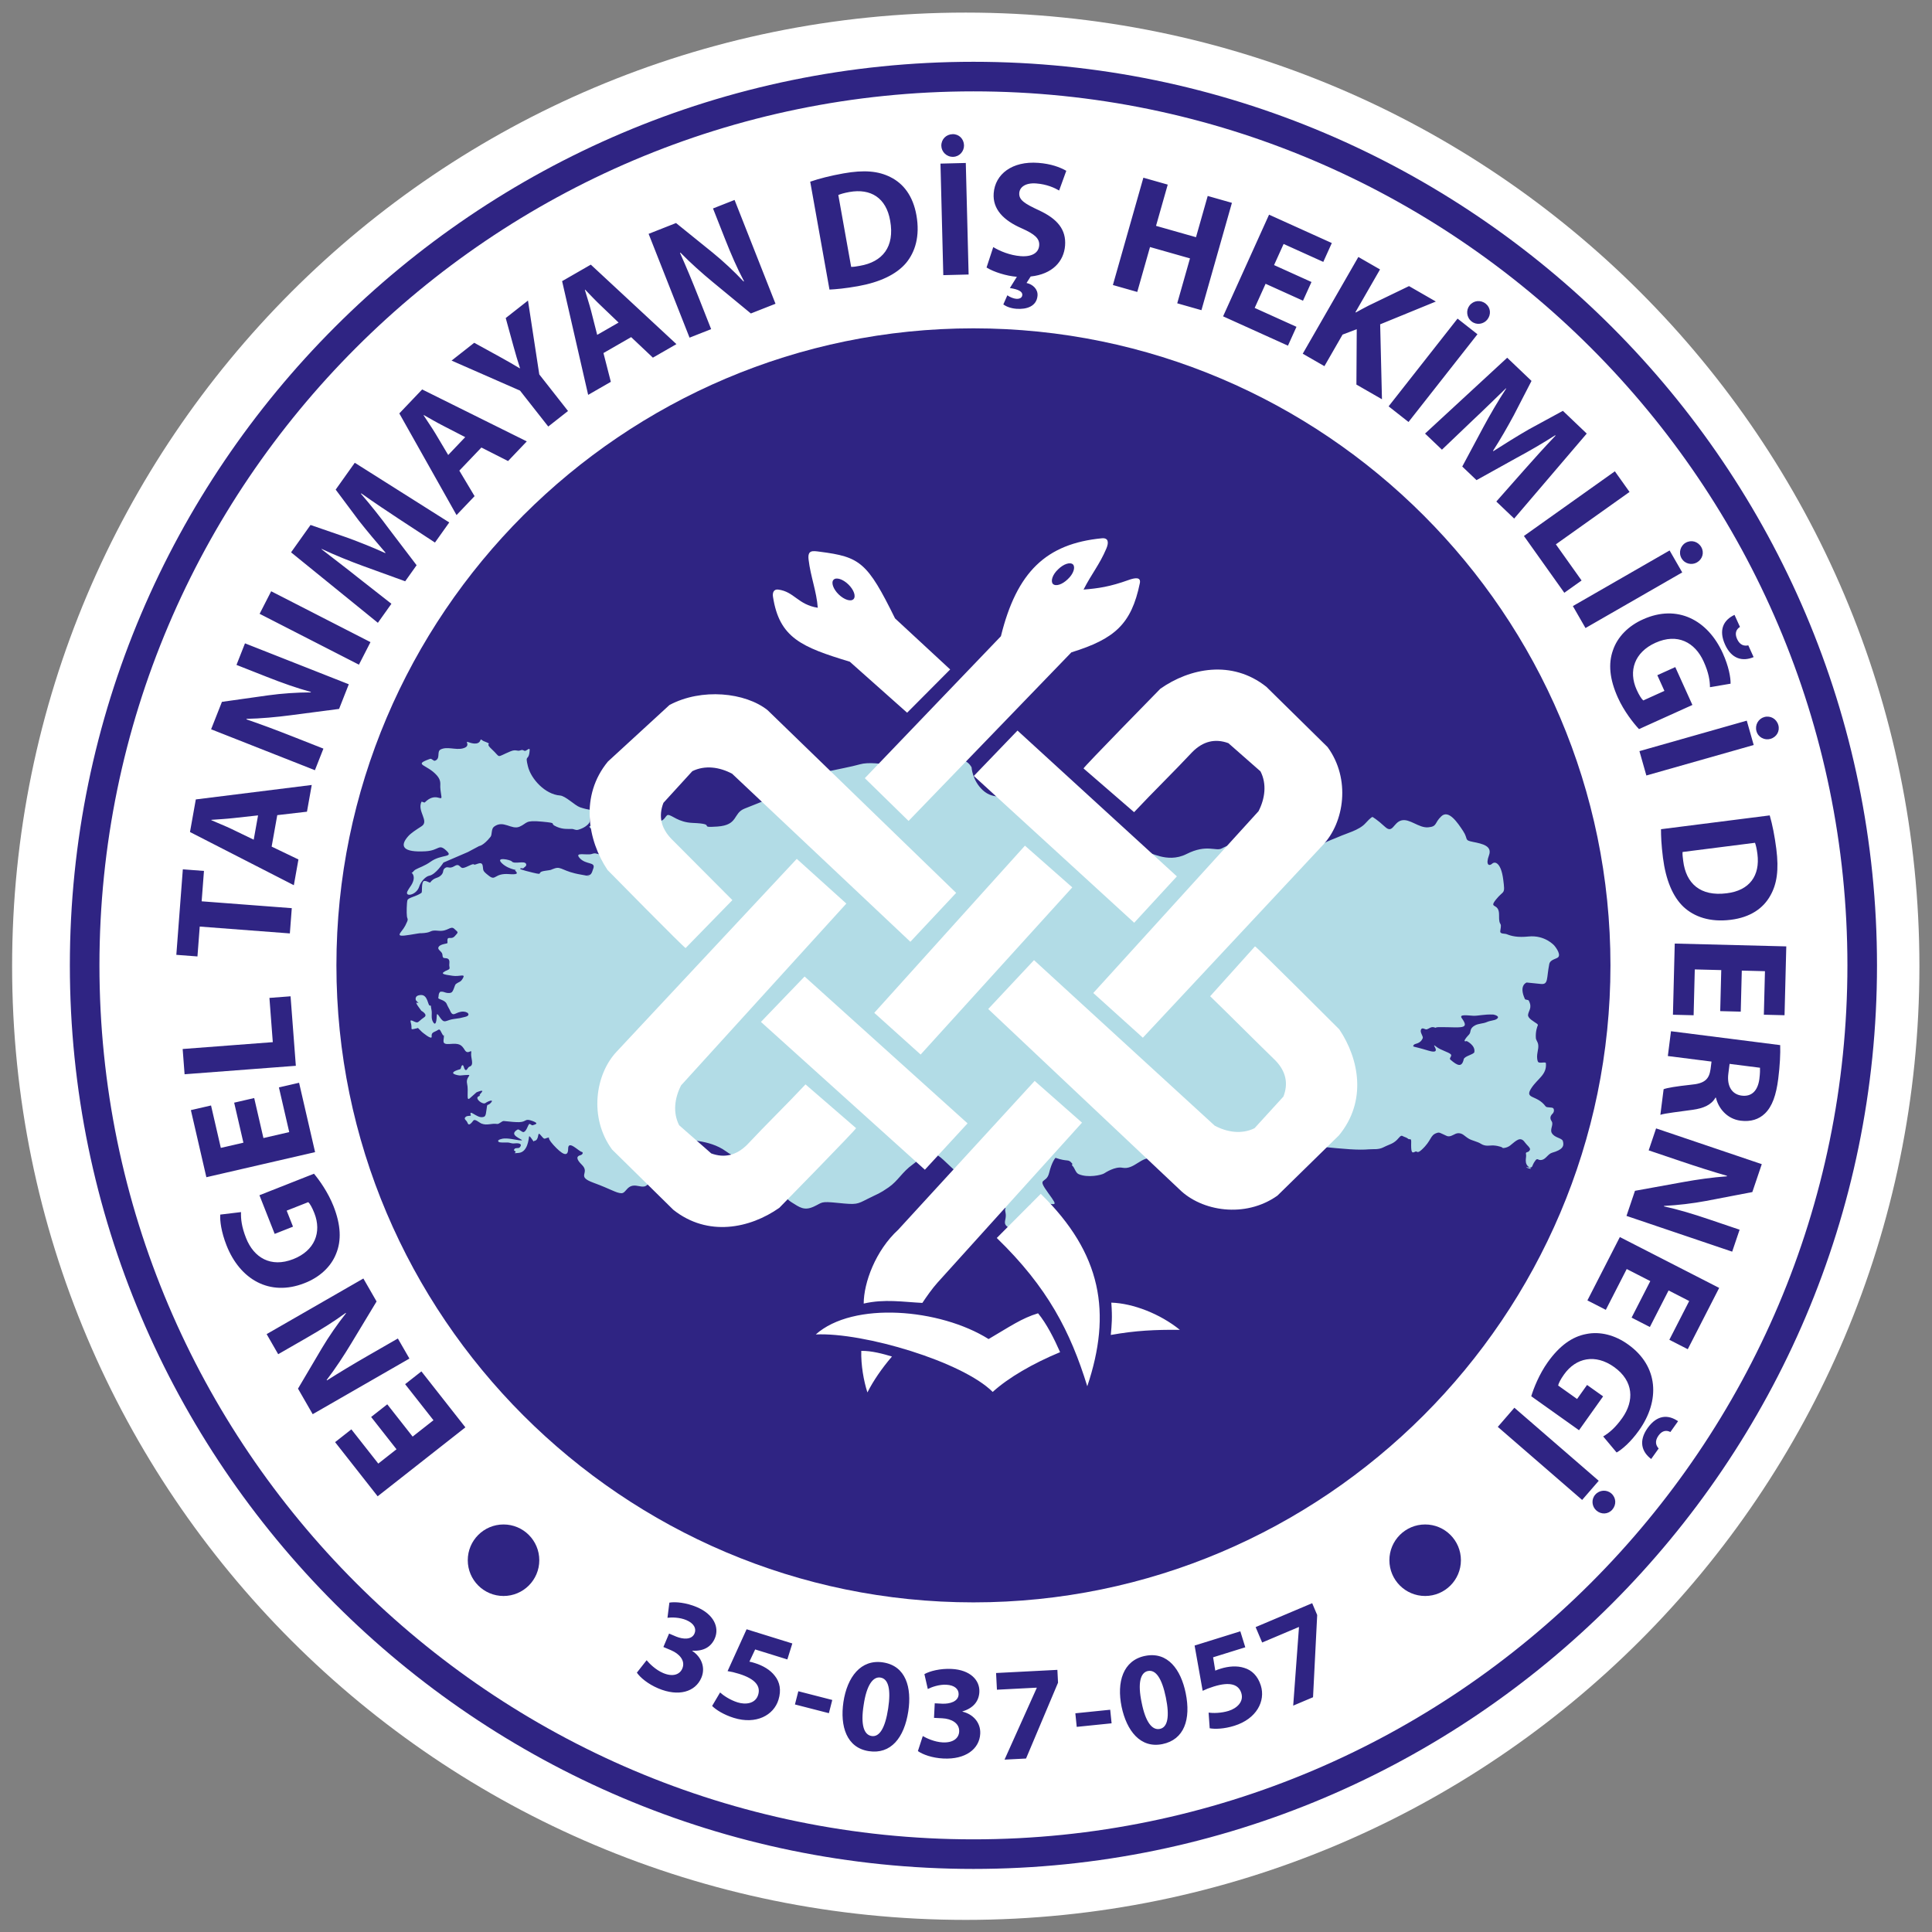
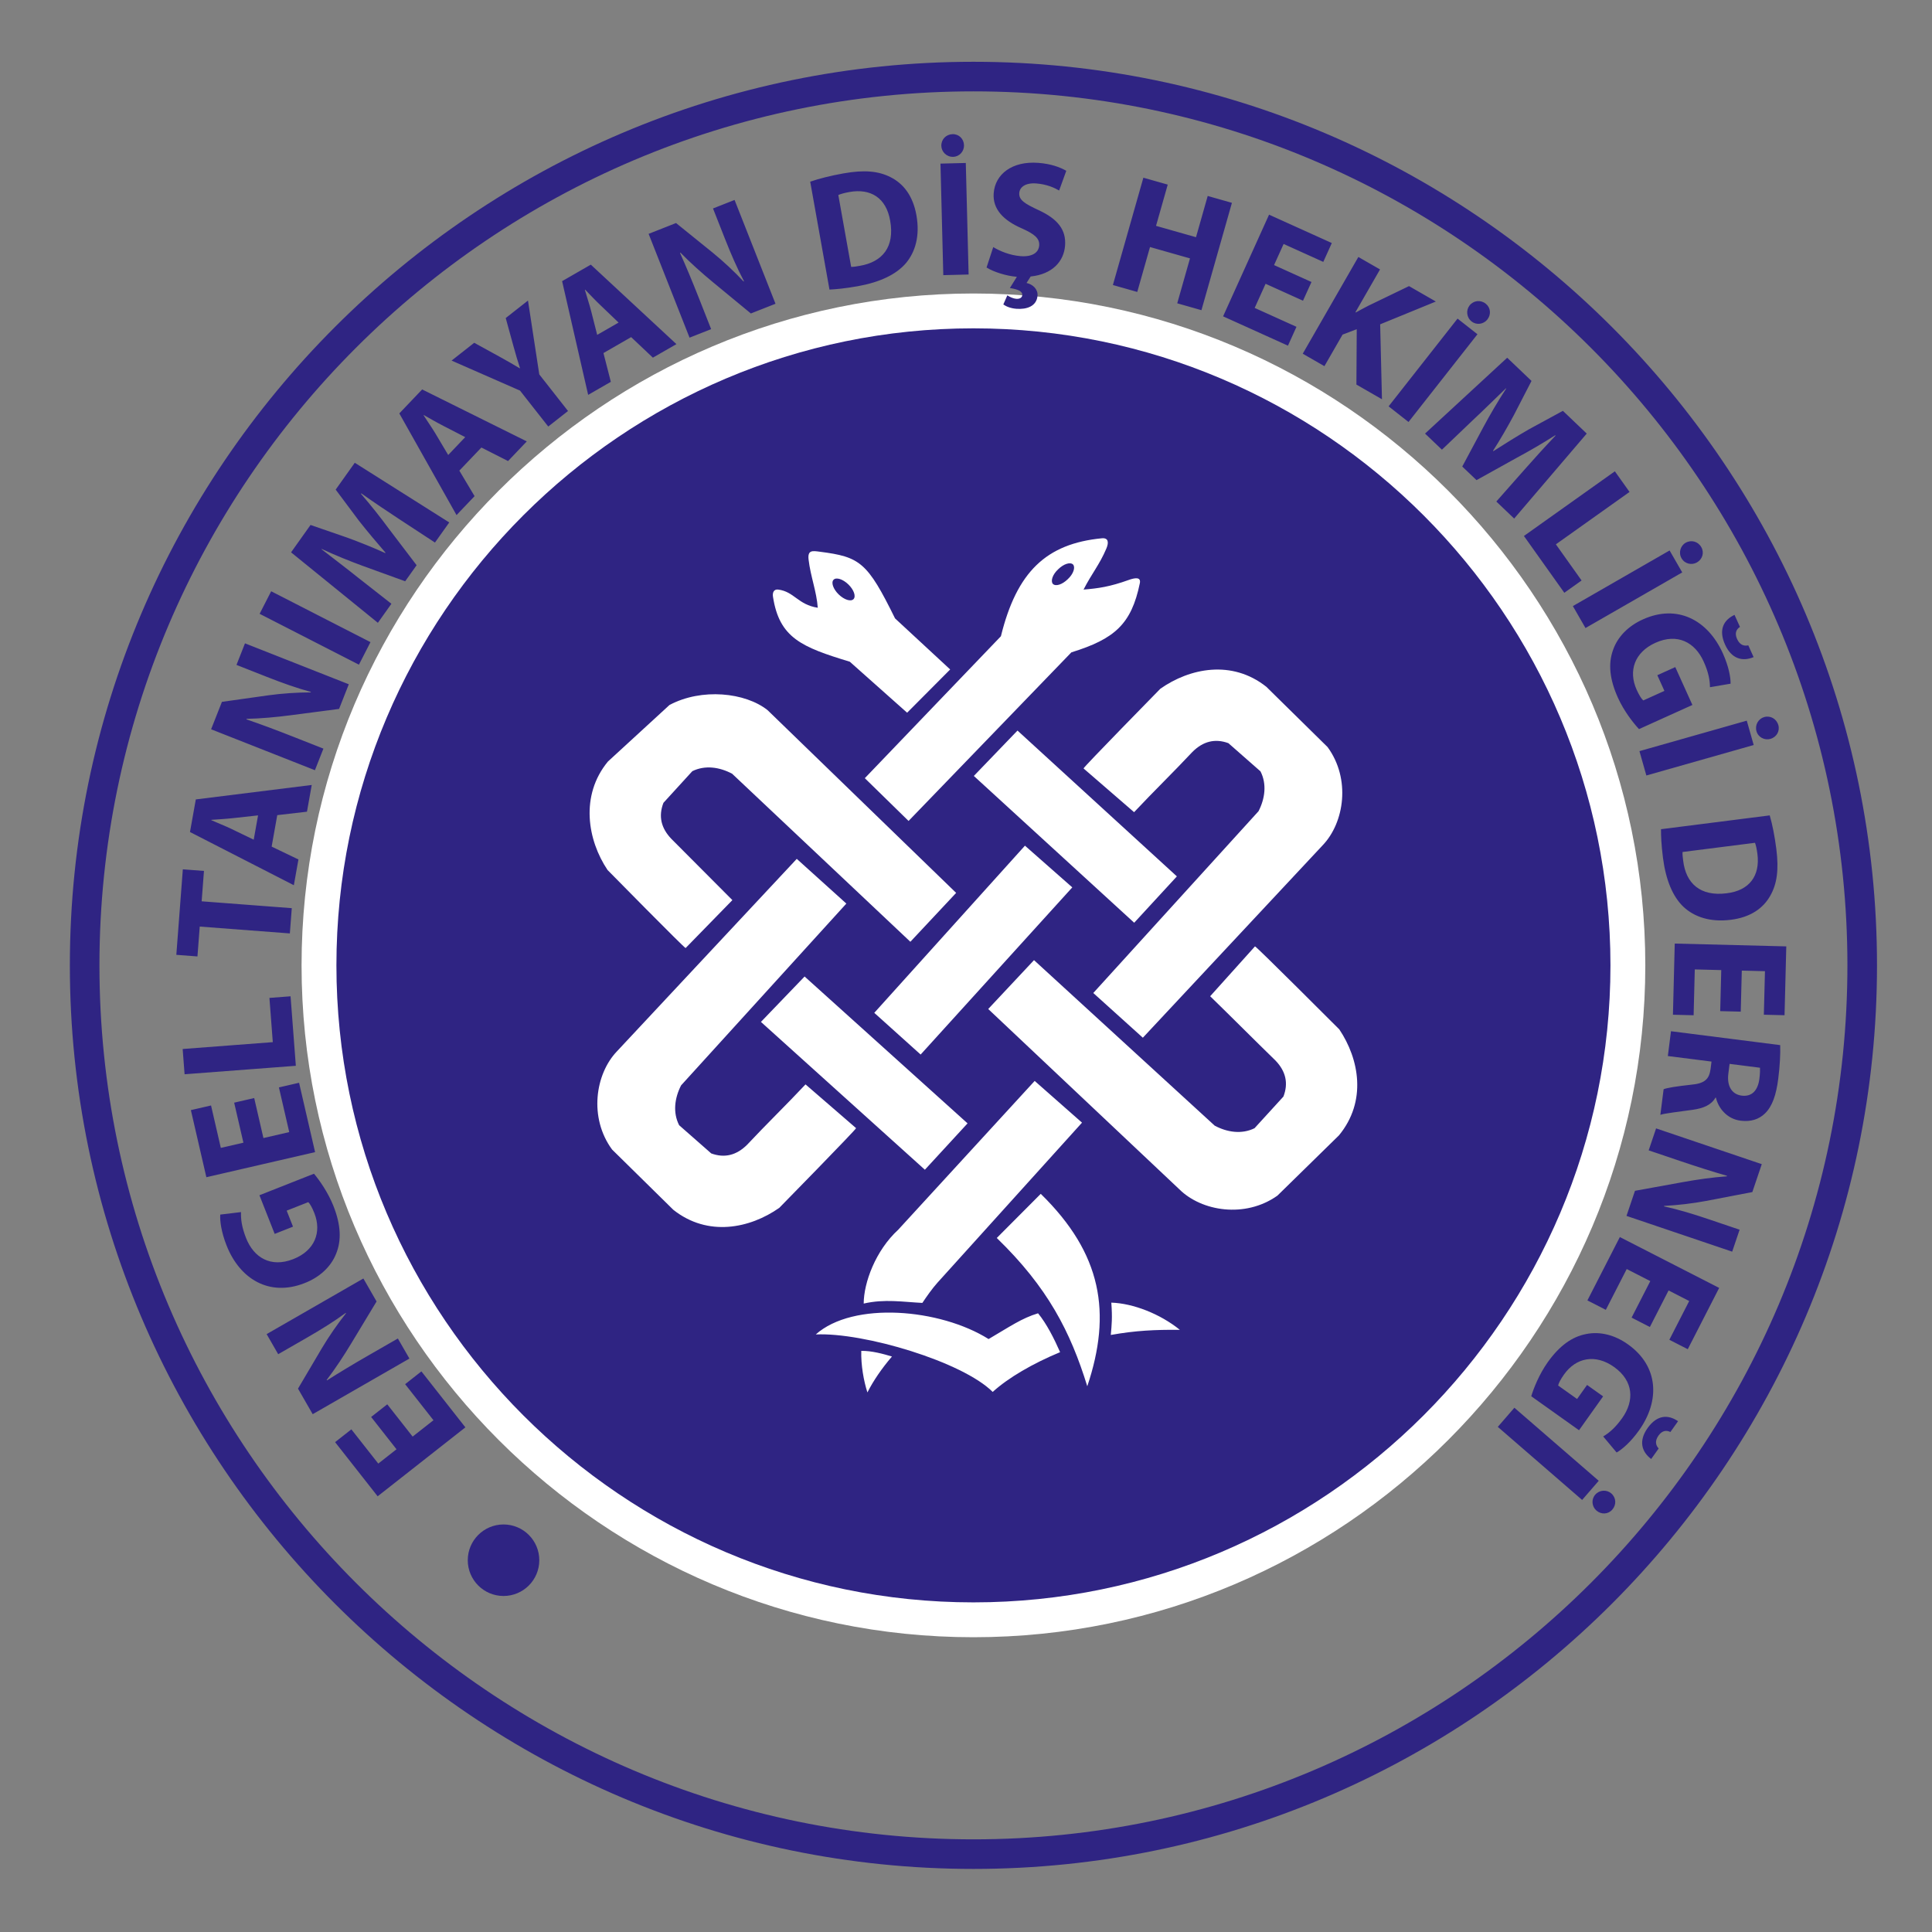
<svg xmlns="http://www.w3.org/2000/svg" version="1.1" id="svg2" xml:space="preserve" width="212.669" height="212.669" viewBox="0 0 212.669 212.669">
  <rect x="0" y="0" width="212.669" height="212.669" fill="#808080" stroke="none" />
  <defs id="defs6" />
  <g id="g10" transform="matrix(1.333,0,0,-1.333,1.333,211.336)">
-     <path d="m 78.751,0 c 43.493,0 78.751,35.258 78.751,78.751 0,43.493 -35.258,78.751 -78.751,78.751 C 35.258,157.502 0,122.244 0,78.751 0,35.258 35.258,0 78.751,0" style="fill:#ffffff;fill-opacity:1;fill-rule:evenodd;stroke:none" id="path12" />
    <path d="m 79.385,23.342 c -30.558,0 -55.482,24.924 -55.482,55.482 0,30.558 24.924,55.482 55.482,55.482 30.558,0 55.482,-24.924 55.482,-55.482 0,-30.558 -24.924,-55.482 -55.482,-55.482" style="fill:#ffffff;fill-opacity:1;fill-rule:evenodd;stroke:none" id="path14" />
    <path d="m 79.385,4.209 c -41.1,0 -74.616,33.516 -74.616,74.616 0,41.099 33.516,74.615 74.616,74.615 41.099,0 74.615,-33.516 74.615,-74.615 0,-41.1 -33.516,-74.616 -74.615,-74.616 z m 0,2.443 c -39.751,0 -72.173,32.421 -72.173,72.173 0,39.751 32.421,72.172 72.173,72.172 39.751,0 72.172,-32.422 72.172,-72.172 0,-39.751 -32.421,-72.173 -72.172,-72.173" style="fill:#2f2483;fill-opacity:1;fill-rule:evenodd;stroke:none" id="path16" />
    <path d="m 79.385,26.22 c -28.973,0 -52.604,23.631 -52.604,52.604 0,28.973 23.631,52.604 52.604,52.604 28.973,0 52.604,-23.631 52.604,-52.604 0,-28.973 -23.631,-52.604 -52.604,-52.604" style="fill:#2f2483;fill-opacity:1;fill-rule:evenodd;stroke:none" id="path18" />
-     <path d="m 48.673,91.555 c 0,0 -0.429,0.113 -0.396,-0.274 0.033,-0.387 0.085,-0.292 -0.171,-0.668 -0.256,-0.376 -0.683,-0.214 -0.261,-0.52 0.422,-0.306 0.376,-0.256 0.51,-0.502 0.135,-0.246 -0.117,-0.525 0.368,-0.448 0.485,0.077 0.235,-0.154 0.71,-0.317 0.476,-0.164 0.189,-0.104 0.764,-0.175 0.576,-0.071 0.341,0.083 1.248,-0.145 0.907,-0.229 2.073,0.015 1.103,-0.14 -0.97,-0.155 -0.97,-0.155 -0.97,-0.155 0,0 0.393,0.177 -0.337,0.013 -0.73,-0.164 -1.012,-0.008 -1.446,0.009 -0.433,0.017 -0.111,-0.381 -0.879,-0.303 -0.768,0.079 -0.666,0.219 -1.057,0.09 -0.391,-0.129 -1.486,0.203 -0.978,-0.347 0.508,-0.55 1.29,-0.292 1.125,-0.816 -0.165,-0.524 -0.215,-0.57 -0.506,-0.607 -0.291,-0.037 0.957,-0.182 -0.528,0.069 -1.484,0.251 -1.612,0.69 -2.149,0.518 -0.537,-0.172 -0.052,-0.094 -0.828,-0.208 -0.776,-0.114 -0.015,-0.385 -0.97,-0.155 -0.955,0.231 -1.288,0.34 -0.949,0.375 0.042,0.004 0.114,-0.042 0.147,5e-4 0.068,0.087 0.28,0.16 0.226,0.336 -0.101,0.329 -0.975,-0.046 -1.192,0.227 -0.101,0.127 -1.408,0.414 -0.804,-0.162 0.604,-0.576 1.554,-0.587 1.175,-0.554 -0.38,0.034 0.666,-0.434 -0.583,-0.337 -1.25,0.098 -1.079,-0.598 -1.669,-0.143 -0.59,0.456 -0.436,0.431 -0.52,0.856 -0.085,0.424 -0.628,-0.025 -0.719,0.085 -0.091,0.109 -0.6,-0.251 -0.891,-0.288 -0.291,-0.037 -0.274,0.422 -0.718,0.15 -0.445,-0.272 -0.53,0.023 -0.778,-0.16 -0.248,-0.183 -0.049,-0.338 -0.348,-0.615 -0.3,-0.277 -0.535,-0.123 -0.891,-0.592 -0.015,-0.019 -0.436,0.246 -0.555,0.097 -0.173,-0.217 -0.068,-0.876 -0.153,-0.937 -0.446,-0.32 -1.104,-0.382 -1.161,-0.621 -0.058,-0.239 -0.076,-1.03 -0.039,-1.321 0.037,-0.29 0.177,-0.151 -0.136,-0.765 -0.313,-0.614 -1.044,-0.996 0.362,-0.762 1.407,0.234 0.542,0.084 1.22,0.153 0.677,0.07 0.407,0.263 1.175,0.184 0.768,-0.078 0.984,0.457 1.295,0.155 0.311,-0.301 0.379,-0.231 0.033,-0.603 -0.346,-0.372 -0.665,0.171 -0.598,-0.554 0.008,-0.081 -0.556,-0.071 -0.725,-0.318 -0.139,-0.203 0.141,-0.319 0.264,-0.522 0.096,-0.158 -0.018,-0.412 0.234,-0.415 0.499,-0.006 0.37,-0.35 0.372,-0.586 9e-4,-0.167 0.102,-0.293 -0.086,-0.374 -0.813,-0.349 -0.398,-0.386 0.365,-0.501 0.574,-0.087 1.068,0.199 0.861,-0.179 -0.207,-0.377 -0.3,-0.278 -0.598,-0.506 -0.1,-0.077 -0.191,-0.617 -0.373,-0.697 -0.18,-0.079 -0.392,-0.037 -0.558,0.023 -0.164,0.06 -0.218,0.045 -0.258,0.046 -0.04,3e-4 -0.126,0.029 -0.196,-0.147 -0.044,-0.111 -0.031,-0.253 -0.063,-0.355 -0.042,-0.134 0.542,-0.157 0.69,-0.501 0.101,-0.235 0.229,-0.443 0.24,-0.47 0.279,-0.689 0.418,-0.264 0.958,-0.181 0.54,0.083 0.865,-0.302 0.33,-0.425 -0.535,-0.124 -0.327,-0.098 -0.908,-0.172 -0.581,-0.073 -0.736,-0.319 -0.969,-0.117 -0.233,0.202 -0.453,0.741 -0.466,0.404 -0.013,-0.337 -0.062,-0.914 -0.29,-0.568 -0.227,0.346 -0.068,0.705 -0.151,1.046 -0.083,0.341 0.017,0.337 -0.14,0.341 -0.157,0.004 -0.157,0.904 -0.737,0.871 -0.58,-0.034 -0.403,-0.44 -0.403,-0.44 0.668,-0.675 -0.55,0.443 0.446,-0.862 0,0 0.578,-0.312 0.232,-0.539 -0.348,-0.229 -0.444,-0.411 -0.585,-0.419 -0.21,-0.012 -0.623,0.353 -0.527,0.024 0.17,-0.585 -0.087,-0.642 0.302,-0.561 0.389,0.081 0.291,0.084 0.291,0.084 l 0.338,-0.338 c 0,0 0.838,-0.717 0.803,-0.378 -0.035,0.339 0.161,0.342 0.407,0.477 0.246,0.135 0.225,0.202 0.449,-0.24 0.224,-0.443 0.118,0.231 0.151,-0.156 0.033,-0.387 -0.271,-0.761 0.503,-0.695 0.774,0.066 0.948,-0.054 1.22,-0.499 0.272,-0.445 0.597,0.148 0.534,-0.235 -0.063,-0.383 0.272,-0.998 -0.118,-1.127 -0.195,-0.065 -0.217,-0.357 -0.359,-0.285 -0.142,0.072 -0.135,0.51 -0.285,0.371 -0.094,-0.087 -0.056,-0.283 -0.169,-0.315 -1.236,-0.353 -0.065,-0.519 0.014,-0.512 1.397,0.119 0.407,0.045 0.578,-0.683 0.141,-0.597 -0.097,-1.483 0.215,-1.206 l 0.562,0.498 c 0,0 0.734,0.322 0.382,-0.05 -0.352,-0.372 0.158,-0.112 -0.209,-0.28 -0.367,-0.169 0.341,-0.719 0.564,-0.555 0.223,0.165 0.748,0.344 0.446,0.018 -0.302,-0.326 -0.285,0.058 -0.358,-0.566 -0.064,-0.547 -0.117,-0.591 -0.361,-0.618 -0.461,-0.051 -1.117,0.723 -0.931,0.149 0.025,-0.079 -0.285,0.012 -0.438,-0.134 -0.176,-0.167 0.058,-0.263 0.13,-0.412 0.082,-0.169 0.122,-0.409 0.517,0.118 0.128,0.172 0.484,-0.181 0.683,-0.255 0.474,-0.175 0.768,0.044 1.285,-0.026 0.162,-0.022 0.394,0.26 0.548,0.242 0.547,-0.064 1.018,-0.1 1.263,-0.093 0.648,0.019 0.432,0.346 1.099,0.097 0.56,-0.209 0.275,-0.269 0.017,-0.355 -0.086,-0.029 -0.218,0.163 -0.293,0.094 -0.102,-0.094 -0.207,-0.561 -0.436,-0.652 -0.138,-0.055 -0.396,0.27 -0.513,0.205 -0.163,-0.09 -0.281,-0.195 -0.286,-0.324 -0.013,-0.337 1.124,-0.64 0.409,-0.56 -0.268,0.03 -0.995,0.211 -1.379,0.127 -0.319,-0.071 -0.423,-0.157 -0.31,-0.259 0.082,-0.073 0.34,-0.049 0.759,-0.054 0.164,-0.002 0.297,-0.1 0.536,-0.074 0.598,0.066 0.633,-0.156 0.42,-0.349 -0.071,-0.064 -0.328,-0.01 -0.39,-0.094 -0.028,-0.037 -0.094,-0.107 -0.052,-0.135 0.06,-0.04 0.154,-0.111 0.129,-0.147 -0.055,-0.081 -0.27,-0.107 0.249,-0.061 0.755,0.068 0.827,1.175 0.858,1.338 0.037,0.191 0.381,-0.481 0.409,-0.386 0.028,0.095 0.049,0.008 0.173,0.1 0.248,0.183 0.108,0.741 0.355,0.442 0.384,-0.466 0.301,-0.302 0.613,-0.24 0.311,0.063 -0.234,0.168 0.462,-0.595 0.696,-0.763 1.216,-1.076 1.217,-0.315 5e-4,0.762 0.869,-0.211 1.123,-0.259 0.142,-0.028 0.091,-0.226 -0.12,-0.277 -0.327,-0.079 -0.347,-0.321 0.126,-0.784 0.726,-0.711 -0.519,-0.944 0.954,-1.484 1.473,-0.54 1.874,-0.852 2.307,-0.867 0.433,-0.015 0.442,0.802 1.373,0.599 0.931,-0.203 0.561,0.245 1.235,0.219 0.674,-0.027 0.538,-1.034 1.001,-0.281 0.463,0.753 -0.331,-0.024 0.39,1.335 0.721,1.359 -0.189,1.386 0.061,1.54 0.249,0.154 0.39,1.334 0.816,1.125 0.425,-0.209 2.353,-0.051 3.759,-1.071 1.406,-1.02 2.483,-0.58 3.4,-1.773 0.918,-1.193 1.368,-2.031 2.026,-2.443 0.659,-0.412 1.034,-0.718 1.819,-0.363 0.785,0.355 0.5,0.464 2.037,0.308 1.537,-0.157 1.54,-0.11 2.425,0.337 0.885,0.447 0.933,0.399 1.726,0.946 0.793,0.547 1.109,1.262 2.002,1.901 0.893,0.64 1.225,1.583 2.528,0.374 1.302,-1.208 0.55,-0.592 1.401,-1.011 0.851,-0.419 1.229,-0.627 1.941,0.309 0.712,0.936 0.428,0.39 1.306,0.644 0.878,0.255 1.418,1.771 1.939,0.304 0.521,-1.467 0.218,-1.21 -0.486,-1.954 -0.704,-0.744 -2.35,-0.392 -1.437,-1.681 0.914,-1.289 0.301,-0.174 0.463,-0.952 0.162,-0.778 -0.531,-0.962 0.74,-1.497 0.275,-0.116 0.276,0.001 0.456,0.095 0.46,0.241 0.497,0.395 0.934,0.932 0.608,0.748 -0.878,1.153 0.507,1.23 1.385,0.076 1.903,-0.546 0.897,0.837 -1.006,1.382 -0.162,0.705 0.068,1.66 0.231,0.955 0.531,1.252 0.531,1.252 1.044,-0.367 1.031,-0.043 1.377,-0.477 0.088,-0.111 -0.128,-0.018 0.04,-0.2 0.185,-0.2 0.242,-0.562 0.497,-0.671 0.764,-0.327 1.873,-0.076 2.095,0.059 0.116,0.071 0.897,0.589 1.514,0.47 0.986,-0.189 1.577,1.003 2.524,0.761 0.594,-0.152 0.793,0.082 1.07,0.028 0.167,-0.032 0.186,-0.585 0.684,-0.785 1.329,-0.534 1.296,-0.125 3.01,-0.674 1.714,-0.55 3.508,0.389 5.079,1.098 1.203,0.543 1.175,0.795 2.427,0.938 0.383,0.044 0.791,0.456 1.511,0.383 2.113,-0.215 3.166,-0.304 4.061,-0.227 0.407,0.035 0.775,-0.05 1.206,0.174 0.259,0.134 0.603,0.252 0.779,0.357 0.527,0.314 0.557,0.708 0.813,0.552 0.107,-0.065 0.292,-0.088 0.457,-0.23 0.075,-0.064 0.234,0.095 0.226,-0.222 -0.022,-0.887 0.038,-0.985 0.339,-0.821 0.148,0.081 0.131,-0.211 0.527,0.154 0.844,0.776 0.668,1.193 1.25,1.386 0.228,0.076 0.251,0.01 0.807,-0.239 0.371,-0.166 0.643,0.242 1.005,0.221 0.353,-0.02 0.459,-0.237 0.842,-0.463 0.23,-0.136 0.741,-0.251 0.96,-0.396 0.415,-0.275 0.756,-0.133 1.086,-0.155 0.424,-0.028 0.782,-0.172 0.734,-0.201 -0.055,-0.033 0.346,-0.022 0.622,0.199 0.499,0.399 0.845,0.794 1.221,0.252 0.136,-0.197 0.478,-0.458 0.417,-0.6 -0.134,-0.313 -0.397,-0.098 -0.325,-0.401 0.053,-0.224 -0.202,-0.755 0.267,-1.047 0.47,-0.293 -0.444,0.021 -0.216,-0.002 0.631,-0.065 0.32,0.022 0.713,0.547 0.2,0.267 0.188,0.003 0.52,0.057 0.354,0.057 0.526,0.5 0.868,0.597 0.852,0.241 1.022,0.536 0.887,0.967 -0.082,0.265 -0.709,0.254 -0.924,0.683 -0.15,0.3 0.179,0.686 -5e-4,0.945 -0.258,0.373 0.046,0.581 0.115,0.675 0.081,0.111 0.106,0.269 0.028,0.389 -0.083,0.129 -0.54,0.034 -0.638,0.165 -0.732,0.993 -1.792,0.576 -1.177,1.516 0.519,0.793 1.282,1.098 1.198,2.048 -0.016,0.176 -0.59,-0.086 -0.671,0.158 -0.181,0.548 0.122,0.989 0.027,1.432 -0.041,0.191 -0.171,0.322 -0.185,0.489 -0.045,0.551 0.134,0.991 0.134,0.991 0,0 0.09,0.096 -0.044,0.195 -0.239,0.176 -0.762,0.439 -0.736,0.729 0.032,0.352 0.375,0.575 0.061,1.178 -0.045,0.086 -0.284,0.054 -0.319,0.13 -0.531,1.149 0.144,1.366 0.144,1.366 l 1.169,-0.119 c 0.638,-0.065 0.458,0.433 0.696,1.637 0.082,0.413 0.65,0.421 0.765,0.603 0.191,0.303 -0.347,0.929 -0.347,0.929 0,0 -0.768,0.888 -2.131,0.749 -0.894,-0.091 -1.395,0.028 -1.789,0.188 -0.206,0.084 -0.594,-0.017 -0.54,0.289 0.159,0.889 -0.126,0.221 -0.103,1.293 0.023,1.073 -0.899,0.476 -0.25,1.289 0.649,0.812 0.765,0.338 0.592,1.663 -0.173,1.325 -0.656,1.528 -0.914,1.29 -0.258,-0.238 -0.552,-0.09 -0.262,0.685 0.29,0.775 -0.519,0.958 -1.306,1.112 -0.787,0.155 -0.373,0.208 -0.828,0.9 -0.455,0.693 -1.188,1.783 -1.789,1.228 -0.6,-0.555 -0.323,-0.855 -1.097,-0.921 -0.774,-0.066 -1.517,0.738 -2.198,0.573 -0.681,-0.166 -0.717,-1.133 -1.368,-0.529 -0.651,0.604 -1.029,0.812 -1.029,0.812 0,0 -0.094,0.024 -0.599,-0.535 -0.504,-0.559 -1.576,-0.826 -2.165,-1.092 -0.368,-0.166 -0.941,-0.351 -1.297,-0.574 -0.214,-0.134 -0.149,-0.321 -0.478,-0.416 -0.878,-0.255 -2.445,-0.868 -3.023,-0.846 -0.578,0.023 -0.774,-0.066 -1.533,0.253 -0.322,0.136 -0.797,0.155 -1.053,0.303 -0.768,0.444 -1.159,0.935 -2.297,0.311 -0.493,-0.27 -1.239,0.382 -2.912,-0.464 -1.673,-0.846 -3.176,0.353 -3.012,-0.031 0.164,-0.384 -0.939,1.539 -1.738,1.251 -0.799,-0.288 -0.635,-1.214 -1.357,-0.255 -0.722,0.96 -1.995,0.305 -2.394,1.105 -0.53,1.064 -1.577,0.748 -2.16,0.111 -0.583,-0.637 -1.186,0.382 -1.556,0.789 -0.239,0.263 -0.44,0.257 -0.348,0.809 0.152,0.92 -0.276,1.821 -1.018,1.48 -1.187,-0.544 -2.357,-0.801 -3.237,0.006 -0.879,0.808 -0.932,1.893 -0.932,1.893 0,0 -0.178,0.362 -0.556,0.536 -0.486,0.224 -0.362,-0.202 -0.592,-0.519 -0.408,-0.562 -3.59,-0.327 -3.589,-0.313 6e-4,0.014 -3.124,0.938 -4.489,0.544 -1.366,-0.394 -4.926,-0.899 -4.799,-1.335 0.127,-0.437 -3.759,-1.939 -4.726,-2.323 -0.967,-0.384 -0.493,-1.355 -2.234,-1.479 -1.741,-0.124 0.069,0.216 -2.05,0.3 -1.191,0.047 -1.714,0.667 -2.031,0.656 -0.246,-0.009 -0.255,-0.684 -1.091,-0.482 -1.911,0.461 -4.401,0.793 -4.401,0.793 z m -0.509,0.061 -0.444,-0.498 -0.026,-0.432 c -0.007,-0.117 -0.314,-0.488 -0.946,-0.664 -0.217,-0.061 -0.348,0.067 -0.528,0.068 -0.344,0.003 -0.726,-0.042 -1.224,0.168 -0.759,0.319 0.209,0.294 -1.236,0.434 -1.446,0.14 -1.18,-0.12 -1.854,-0.415 -0.674,-0.295 -1.337,0.591 -2.117,-0.008 -0.235,-0.181 -0.141,-0.654 -0.278,-0.826 -0.594,-0.745 -0.942,-0.766 -0.942,-0.766 l -0.934,-0.497 -2.013,-0.867 c 0,0 -0.632,-0.988 -1.175,-1.087 -0.297,-0.054 -0.699,-0.48 -0.827,-0.893 -0.233,-0.75 -1.286,-0.901 -0.947,-0.341 0.05,0.083 0.114,0.201 0.164,0.267 0.745,1 -0.028,1.319 0.15,1.226 0.083,-0.044 0.133,0.139 0.341,0.257 0.267,0.151 0.736,0.286 1.238,0.645 0.893,0.64 1.941,0.309 1.29,0.914 -0.651,0.604 -0.562,0.01 -1.713,-0.057 -1.881,-0.109 -2.164,0.418 -1.439,1.238 0.243,0.274 0.641,0.527 1.109,0.829 0.655,0.423 -0.381,1.237 -0.011,2.014 0.028,0.059 0.226,-0.096 0.281,-0.042 0.875,0.87 1.409,0.057 1.37,0.471 -0.022,0.232 -0.082,0.465 -0.096,0.785 -0.011,0.249 0.087,0.549 -0.275,0.964 -0.802,0.92 -1.958,0.857 -0.697,1.326 0.041,0.015 0.084,0.031 0.13,0.047 0.137,0.049 0.281,-0.198 0.405,-0.153 0.488,0.175 0.114,0.75 0.471,0.93 0.521,0.264 1.217,-0.054 1.793,0.079 0.769,0.178 0.168,0.646 0.46,0.537 0.146,-0.054 0.888,-0.346 1.039,0.178 0.025,0.086 0.157,-0.063 0.222,-0.089 0.977,-0.396 0.006,-0.04 0.69,-0.67 0.827,-0.761 0.291,-0.717 1.566,-0.189 0.458,0.19 0.537,-0.023 0.802,0.077 0.266,0.1 0.268,-0.065 0.418,-0.037 0.116,0.022 0.375,0.296 0.36,0.074 -0.066,-1.031 -0.413,-0.266 -0.149,-1.344 0.264,-1.078 1.441,-2.328 2.65,-2.418 0.472,-0.035 1.221,-0.825 1.664,-0.977 0.691,-0.237 1.26,-0.259 1.26,-0.259 z m 74.147,-16.854 c -0.794,0.031 -1.23,-0.119 -1.663,-0.1 -0.406,0.018 -1.192,0.153 -0.939,-0.195 0.703,-0.972 -0.079,-0.737 -1.819,-0.744 -0.489,-0.002 -0.226,-0.098 -0.424,-0.028 -0.293,0.104 -0.428,-0.098 -0.653,-0.156 -0.135,-0.035 -0.393,0.227 -0.48,-0.049 -0.072,-0.229 0.212,-0.532 0.155,-0.674 -0.203,-0.509 -0.665,-0.422 -0.746,-0.57 -0.104,-0.189 -0.132,-0.051 1.209,-0.462 1.342,-0.41 -0.035,0.863 0.716,0.281 0.308,-0.238 0.951,-0.406 1.132,-0.58 0.151,-0.144 -0.166,-0.325 -0.029,-0.444 0.595,-0.519 0.949,-0.662 1.104,0.032 0.059,0.263 0.842,0.398 0.876,0.588 0.1,0.571 -0.636,0.914 -0.636,0.914 0,0 -0.5,-0.199 0.204,0.545 0.19,0.201 -0.009,0.482 0.488,0.748 0.298,0.159 0.669,0.14 0.96,0.268 0.304,0.134 0.626,0.134 0.8,0.24 0.408,0.251 -0.216,0.384 -0.255,0.386" style="fill:#b2dce6;fill-opacity:1;fill-rule:evenodd;stroke:none" id="path20" />
    <path d="m 66.365,48.345 c 3.092,2.755 10.256,2.139 14.272,-0.381 1.771,1.039 2.735,1.721 4.084,2.128 0.701,-0.85 1.329,-2.089 1.821,-3.21 -2.261,-0.938 -4.266,-2.103 -5.567,-3.283 -2.493,2.493 -10.653,4.93 -14.61,4.746 z m 14.947,7.966 3.632,3.645 c 5.055,-4.943 5.873,-9.834 3.842,-15.89 -1.392,4.507 -3.263,8.166 -7.474,12.245 z m 9.459,-5.339 c 1.801,-0.057 4.037,-0.931 5.658,-2.245 -2.049,0.012 -3.612,-0.052 -5.701,-0.424 0.074,0.855 0.138,1.393 0.043,2.669 z M 70.123,46.989 c 0.865,0.014 1.822,-0.253 2.534,-0.466 -0.824,-0.962 -1.542,-2 -2.027,-2.967 -0.307,0.954 -0.539,2.253 -0.507,3.432 z M 102.635,80.392 98.934,76.274 c 1.652,-1.605 3.738,-3.701 5.389,-5.305 0.864,-0.896 1.083,-1.89 0.659,-2.981 l -2.385,-2.613 c -1.055,-0.519 -2.256,-0.34 -3.288,0.211 L 84.387,79.255 80.606,75.219 96.387,60.332 c 1.835,-1.821 5.435,-2.412 8.098,-0.526 l 5.085,4.98 c 2.321,2.816 1.672,6.305 0.027,8.751 0,0 -6.909,6.914 -6.962,6.855 z m -47.018,-0.138 3.862,3.958 -5.034,5.053 c -0.864,0.896 -1.083,1.889 -0.659,2.981 l 2.385,2.613 c 1.055,0.519 2.255,0.34 3.288,-0.211 L 74.177,80.771 77.957,84.808 62.383,99.9 c -1.835,1.46 -5.436,1.844 -8.099,0.423 l -5.085,-4.67 c -2.322,-2.816 -1.673,-6.512 -0.027,-8.957 0,0 6.39,-6.499 6.446,-6.442 z M 69.693,65.382 65.519,68.994 C 63.94,67.308 62.281,65.703 60.702,64.017 59.819,63.134 58.829,62.893 57.732,63.294 l -2.649,2.328 c -0.535,1.043 -0.375,2.247 0.16,3.291 l 13.647,15.012 -4.094,3.693 -14.851,-15.895 c -1.793,-1.873 -2.328,-5.486 -0.401,-8.108 l 5.058,-4.977 c 2.851,-2.261 6.33,-1.537 8.75,0.161 0,0 6.403,6.531 6.342,6.583 z m 18.785,29.703 4.174,-3.612 c 1.58,1.686 3.239,3.291 4.817,4.977 0.884,0.883 1.873,1.124 2.97,0.723 l 2.65,-2.328 c 0.535,-1.043 0.375,-2.247 -0.161,-3.291 l -13.646,-15.012 4.093,-3.693 14.852,15.895 c 1.792,1.873 2.327,5.486 0.401,8.108 l -5.057,4.977 c -2.852,2.261 -6.331,1.537 -8.749,-0.16 0,0 -6.404,-6.531 -6.343,-6.583 z M 65.442,77.903 78.9,65.776 75.375,61.947 61.837,74.154 Z m 7.739,-20.902 11.261,12.279 3.909,-3.445 -11.932,-13.21 c -0.453,-0.502 -0.914,-1.173 -1.253,-1.676 -1.6,0.079 -3.124,0.343 -4.843,-0.054 0.003,1.713 0.975,4.384 2.859,6.106 z M 71.196,74.903 83.639,88.707 87.548,85.263 75.025,71.459 Z M 83.023,98.213 96.185,86.171 92.66,82.343 79.418,94.465 Z m -15.188,12.455 c -0.221,-0.227 -0.031,-0.772 0.422,-1.213 0.453,-0.441 1.003,-0.617 1.224,-0.39 0.221,0.227 0.031,0.772 -0.422,1.213 -0.453,0.441 -1.003,0.617 -1.224,0.39 z m 19.776,1.258 c 0.204,-0.227 0.041,-0.773 -0.438,-1.214 -0.451,-0.441 -0.992,-0.617 -1.225,-0.391 -0.204,0.227 -0.041,0.773 0.438,1.214 0.451,0.441 0.992,0.617 1.226,0.391 z m -10.147,-8.667 -3.555,-3.572 -4.734,4.212 c -3.967,1.206 -5.82,1.954 -6.344,5.372 -0.049,0.32 0.057,0.635 0.441,0.584 1.318,-0.173 1.615,-1.244 3.259,-1.501 -0.1,1.361 -0.593,2.566 -0.759,3.976 -0.096,0.813 0.334,0.728 0.932,0.651 3.316,-0.428 3.917,-0.852 6.206,-5.504 z m -7.048,-8.978 3.612,-3.532 13.444,13.922 c 3.571,1.108 4.955,2.322 5.654,5.71 0.11,0.534 -0.406,0.453 -0.925,0.266 -1.558,-0.56 -2.507,-0.693 -3.723,-0.792 0.679,1.335 1.319,2.052 1.885,3.392 0.223,0.526 0.152,0.895 -0.374,0.844 -4.591,-0.445 -7.025,-2.768 -8.335,-8.089 z" style="fill:#ffffff;fill-opacity:1;fill-rule:evenodd;stroke:none" id="path22" />
    <path d="m 29.648,41.53 2.095,-2.666 -1.505,-1.183 -2.222,2.827 -1.344,-1.056 3.514,-4.472 7.245,5.693 -3.632,4.622 -1.344,-1.056 2.34,-2.977 -1.72,-1.352 -2.095,2.666 z m 2.207,6.481 -2.406,-1.383 C 28.146,45.879 27.034,45.208 26.006,44.554 l -0.032,0.029 c 0.712,0.929 1.443,2.044 2.023,3.008 l 2.1,3.478 -1.09,1.896 -7.988,-4.593 0.954,-1.659 2.323,1.336 c 1.209,0.695 2.267,1.351 3.254,2.076 l 0.02,-0.035 C 26.874,49.216 26.151,48.169 25.582,47.212 l -1.973,-3.342 1.213,-2.11 7.988,4.593 z m -11.431,11.83 1.259,-3.192 1.513,0.597 -0.522,1.323 1.783,0.703 c 0.137,-0.122 0.326,-0.46 0.501,-0.905 0.627,-1.59 0.027,-3.105 -1.735,-3.799 -1.863,-0.735 -3.267,0.123 -3.904,1.738 -0.371,0.941 -0.436,1.591 -0.416,2.143 l -1.714,-0.206 c -0.038,-0.5 0.082,-1.437 0.518,-2.543 1.108,-2.811 3.554,-4.242 6.42,-3.126 1.26,0.482 2.202,1.353 2.627,2.432 0.452,1.089 0.4,2.377 -0.216,3.941 -0.447,1.132 -1.173,2.154 -1.611,2.671 z m -2.087,7.644 0.763,-3.304 -1.865,-0.43 -0.808,3.503 -1.665,-0.384 1.279,-5.541 8.978,2.072 -1.322,5.728 -1.665,-0.384 0.852,-3.69 -2.131,-0.492 -0.762,3.304 z m 5.093,3.045 -0.436,5.739 -1.745,-0.133 0.278,-3.653 -7.443,-0.566 0.159,-2.085 z m -0.494,10.931 0.159,2.086 -7.443,0.566 0.191,2.508 -1.745,0.133 -0.537,-7.061 1.745,-0.133 0.188,2.467 z m -1.04,9.768 2.453,0.284 0.394,2.207 -9.573,-1.193 -0.481,-2.692 8.576,-4.392 0.38,2.126 -2.213,1.062 z m -1.945,-2.027 -1.828,0.882 c -0.498,0.242 -1.161,0.499 -1.675,0.73 l 0.005,0.027 c 0.562,0.039 1.264,0.08 1.831,0.145 l 2.026,0.222 z m 5.756,7.519 -2.582,1.018 c -1.399,0.552 -2.617,1.003 -3.769,1.398 l 0.002,0.043 c 1.17,0.024 2.497,0.147 3.614,0.294 l 4.029,0.527 0.802,2.035 -8.572,3.38 -0.702,-1.781 2.493,-0.983 c 1.297,-0.511 2.47,-0.929 3.652,-1.249 l -0.015,-0.038 c -1.117,-3e-4 -2.386,-0.088 -3.49,-0.24 l -3.843,-0.542 -0.893,-2.264 8.572,-3.38 z m -5.268,11.133 8.201,-4.2 0.954,1.862 -8.201,4.2 z m 14.48,5.885 1.18,1.66 -7.802,4.928 -1.577,-2.217 1.925,-2.577 c 0.661,-0.839 1.471,-1.801 2.189,-2.63 l -0.024,-0.033 c -0.999,0.459 -2.112,0.898 -3.136,1.274 l -3.03,1.047 -1.608,-2.261 7.169,-5.819 1.117,1.571 -2.757,2.162 c -0.896,0.721 -2.031,1.579 -3.013,2.344 l 0.016,0.022 c 1.107,-0.519 2.359,-1.023 3.425,-1.412 l 3.467,-1.258 0.943,1.326 -2.28,2.997 c -0.674,0.916 -1.522,1.988 -2.314,2.903 l 0.024,0.034 c 1.092,-0.776 2.208,-1.519 3.134,-2.128 z m 3.834,7.847 2.202,-1.117 1.547,1.623 -8.641,4.29 -1.886,-1.979 4.725,-8.396 1.49,1.564 -1.259,2.107 z m -2.741,-0.617 -1.038,1.745 c -0.282,0.477 -0.693,1.057 -0.994,1.533 l 0.019,0.02 c 0.49,-0.278 1.098,-0.631 1.607,-0.89 l 1.811,-0.933 z m 9.894,3.633 -2.373,3.021 -0.933,6.099 -1.838,-1.444 0.637,-2.316 c 0.191,-0.685 0.348,-1.239 0.541,-1.817 l -0.021,-0.017 c -0.554,0.329 -1.009,0.598 -1.649,0.948 l -2.11,1.159 -1.87,-1.47 5.652,-2.479 2.332,-2.967 z m 5.213,6.101 1.795,-1.696 1.944,1.117 -7.07,6.564 -2.37,-1.363 2.151,-9.391 1.873,1.077 -0.61,2.377 z m -2.804,0.186 -0.5,1.967 c -0.136,0.537 -0.364,1.21 -0.518,1.752 l 0.024,0.014 c 0.391,-0.406 0.874,-0.917 1.289,-1.309 l 1.472,-1.409 z m 9.41,0.473 -1.018,2.582 c -0.552,1.399 -1.053,2.597 -1.551,3.709 l 0.033,0.028 c 0.816,-0.839 1.812,-1.725 2.681,-2.44 l 3.135,-2.585 2.035,0.802 -3.38,8.572 -1.781,-0.702 0.983,-2.493 c 0.511,-1.297 1.006,-2.439 1.579,-3.521 l -0.038,-0.015 c -0.763,0.816 -1.693,1.684 -2.558,2.386 l -3.019,2.439 -2.264,-0.893 3.38,-8.572 z m 9.772,3.267 c 0.523,0.024 1.289,0.092 2.352,0.281 1.776,0.318 3.163,0.954 3.976,1.919 0.742,0.896 1.161,2.207 0.851,3.943 -0.286,1.602 -1.077,2.613 -2.144,3.144 -0.993,0.503 -2.165,0.613 -3.887,0.306 -1.036,-0.185 -2.007,-0.428 -2.739,-0.683 z m 0.73,7.81 c 0.168,0.072 0.457,0.165 0.914,0.247 1.763,0.315 3.044,-0.484 3.368,-2.371 0.387,-2.167 -0.642,-3.406 -2.501,-3.724 -0.256,-0.046 -0.538,-0.096 -0.721,-0.087 z m 8.436,2.592 0.233,-9.211 2.091,0.053 -0.233,9.211 z m 1.052,0.56 c 0.519,0.013 0.904,0.46 0.892,0.952 -0.014,0.533 -0.42,0.933 -0.94,0.92 -0.546,-0.014 -0.946,-0.434 -0.933,-0.967 0.012,-0.492 0.434,-0.919 0.967,-0.905 z m 2.752,-9.139 c 0.589,-0.374 1.674,-0.703 2.465,-0.763 0.014,-10e-4 0.027,-0.002 0.041,-0.003 l -0.578,-0.929 c 0.746,-0.112 1.045,-0.313 1.026,-0.572 -0.02,-0.259 -0.259,-0.337 -0.504,-0.318 -0.218,0.017 -0.511,0.135 -0.732,0.289 l -0.332,-0.756 c 0.26,-0.184 0.634,-0.323 1.083,-0.357 0.845,-0.064 1.674,0.202 1.742,1.088 0.041,0.532 -0.395,0.935 -0.908,1.043 l 0.342,0.536 c 1.81,0.191 2.742,1.258 2.84,2.553 0.098,1.295 -0.601,2.198 -2.177,2.921 -1.152,0.54 -1.65,0.838 -1.605,1.424 0.036,0.477 0.503,0.853 1.403,0.785 0.9,-0.069 1.534,-0.377 1.889,-0.583 l 0.59,1.628 c -0.525,0.3 -1.272,0.577 -2.308,0.655 -2.167,0.165 -3.567,-0.935 -3.686,-2.503 -0.102,-1.336 0.829,-2.257 2.315,-2.904 1.074,-0.479 1.485,-0.84 1.442,-1.412 -0.046,-0.6 -0.58,-0.957 -1.534,-0.884 -0.886,0.068 -1.723,0.419 -2.26,0.748 l -0.553,-1.685 z m 12.951,7.416 -2.517,-8.863 2.012,-0.572 1.053,3.709 3.301,-0.938 -1.053,-3.708 1.999,-0.568 2.517,8.864 -1.999,0.568 -0.967,-3.406 -3.301,0.937 0.967,3.406 z m 13.882,-8.613 -3.09,1.397 0.789,1.744 3.276,-1.481 0.704,1.557 -5.182,2.343 -3.796,-8.396 5.356,-2.422 0.704,1.557 -3.451,1.56 0.901,1.993 3.089,-1.397 z m -0.722,-5.922 1.79,-1.029 1.499,2.607 1.171,0.447 -0.028,-4.573 2.11,-1.213 -0.148,6.188 4.598,1.882 -2.216,1.274 -3.34,-1.612 c -0.342,-0.182 -0.695,-0.358 -1.05,-0.564 l -0.035,0.02 2.031,3.532 -1.79,1.029 z m 12.784,2.899 -5.693,-7.245 1.644,-1.292 5.693,7.245 z m 1.168,-0.24 c 0.408,-0.321 0.99,-0.222 1.294,0.165 0.329,0.419 0.271,0.987 -0.137,1.308 -0.43,0.338 -1.006,0.269 -1.335,-0.151 -0.304,-0.387 -0.252,-0.984 0.167,-1.314 l 0.011,-0.009 z m 2.034,-14.866 1.474,-1.406 5.992,7.018 -1.969,1.877 -2.825,-1.537 c -0.925,-0.534 -1.992,-1.198 -2.916,-1.791 l -0.029,0.028 c 0.597,0.923 1.191,1.962 1.709,2.922 l 1.47,2.849 -2.008,1.915 -6.784,-6.263 1.395,-1.33 2.534,2.42 c 0.842,0.784 1.853,1.785 2.751,2.647 l 0.02,-0.019 c -0.672,-1.022 -1.35,-2.188 -1.887,-3.188 l -1.74,-3.252 1.177,-1.123 3.292,1.829 c 1.003,0.536 2.185,1.222 3.204,1.875 l 0.03,-0.028 c -0.924,-0.969 -1.819,-1.968 -2.554,-2.797 z m 2.279,-2.844 3.336,-4.69 1.426,1.014 -2.123,2.986 6.083,4.326 -1.212,1.704 z m 12.03,-1.196 -7.988,-4.593 1.043,-1.813 7.988,4.593 z m 0.994,-0.658 c 0.259,-0.45 0.836,-0.576 1.262,-0.331 0.462,0.266 0.62,0.814 0.361,1.264 -0.272,0.474 -0.832,0.625 -1.295,0.359 -0.427,-0.245 -0.602,-0.819 -0.336,-1.281 l 0.007,-0.012 z m 0.889,-12.1 -1.414,3.127 -1.483,-0.67 0.586,-1.295 -1.746,-0.789 c -0.142,0.116 -0.348,0.443 -0.545,0.879 -0.704,1.557 -0.179,3.1 1.547,3.88 1.825,0.825 3.269,0.037 3.984,-1.545 0.417,-0.922 0.514,-1.568 0.521,-2.12 l 1.702,0.289 c 0.014,0.501 -0.152,1.431 -0.642,2.515 -1.245,2.753 -3.757,4.063 -6.566,2.808 -1.234,-0.543 -2.133,-1.46 -2.504,-2.558 -0.398,-1.11 -0.283,-2.393 0.41,-3.926 0.501,-1.109 1.276,-2.093 1.74,-2.589 z m 3.478,7.439 c -0.904,-0.423 -1.333,-1.233 -0.781,-2.454 0.535,-1.183 1.437,-1.42 2.358,-1.034 l -0.439,0.972 c -0.327,-0.073 -0.691,0.002 -0.928,0.526 -0.231,0.51 -0.029,0.827 0.241,0.994 z m 1.012,-8.735 -8.863,-2.517 0.571,-2.012 8.864,2.517 z m 0.804,-0.88 c 0.142,-0.5 0.671,-0.762 1.145,-0.627 0.513,0.146 0.799,0.639 0.657,1.139 -0.149,0.526 -0.656,0.809 -1.169,0.663 -0.473,-0.134 -0.782,-0.649 -0.637,-1.161 l 0.004,-0.013 z m -7.887,-8.084 c -0.002,-0.524 0.026,-1.292 0.163,-2.364 0.228,-1.79 0.793,-3.207 1.716,-4.068 0.858,-0.787 2.146,-1.271 3.895,-1.048 1.614,0.205 2.664,0.945 3.248,1.984 0.552,0.966 0.721,2.131 0.501,3.867 -0.133,1.044 -0.326,2.026 -0.545,2.769 z m 7.763,-1.122 c 0.063,-0.171 0.142,-0.464 0.2,-0.925 0.226,-1.776 -0.637,-3.016 -2.537,-3.244 -2.183,-0.278 -3.369,0.812 -3.594,2.685 -0.033,0.258 -0.069,0.542 -0.051,0.724 z m -1.177,-13.944 0.086,3.389 1.913,-0.048 -0.091,-3.594 1.708,-0.043 0.144,5.685 -9.211,0.233 -0.149,-5.877 1.708,-0.043 0.096,3.785 2.186,-0.055 -0.086,-3.389 z m -5.761,-1.617 -0.26,-2.048 3.607,-0.458 -0.079,-0.624 c -0.12,-0.839 -0.482,-1.193 -1.657,-1.292 -1.165,-0.128 -1.927,-0.251 -2.219,-0.366 l -0.269,-2.116 c 0.377,0.131 1.611,0.264 2.683,0.417 0.873,0.124 1.528,0.399 1.866,1.003 l 0.041,-0.005 c 0.185,-0.823 0.878,-1.752 2.039,-1.899 0.837,-0.106 1.509,0.111 2.012,0.599 0.598,0.585 0.922,1.509 1.094,2.865 0.14,1.098 0.184,2.099 0.16,2.777 z m 7.35,-3.015 c 0.006,-0.152 0.011,-0.442 -0.053,-0.944 -0.134,-0.948 -0.625,-1.464 -1.461,-1.358 -0.795,0.101 -1.231,0.776 -1.1,1.807 l 0.103,0.814 z m -9.192,-6.823 2.629,-0.889 c 1.424,-0.482 2.663,-0.873 3.833,-1.211 l -2e-4,-0.043 c -1.168,-0.081 -2.487,-0.27 -3.595,-0.472 l -3.998,-0.725 -0.701,-2.072 8.728,-2.953 0.613,1.813 -2.538,0.859 c -1.321,0.447 -2.512,0.807 -3.709,1.067 l 0.013,0.039 c 1.115,0.056 2.378,0.205 3.473,0.412 l 3.812,0.731 0.78,2.305 -8.728,2.953 z m 0.098,-14.586 1.545,3.018 1.703,-0.873 -1.639,-3.2 1.521,-0.779 2.593,5.062 -8.201,4.2 -2.68,-5.232 1.521,-0.779 1.726,3.37 1.947,-0.997 -1.545,-3.017 z m -5.85,-8.525 1.989,2.796 -1.326,0.943 -0.824,-1.159 -1.562,1.111 c 0.028,0.181 0.207,0.524 0.485,0.914 0.99,1.392 2.587,1.716 4.13,0.619 1.632,-1.161 1.679,-2.805 0.673,-4.22 -0.586,-0.824 -1.096,-1.234 -1.569,-1.518 l 1.107,-1.324 c 0.44,0.241 1.16,0.853 1.849,1.822 1.751,2.462 1.616,5.292 -0.882,7.086 -1.091,0.793 -2.336,1.107 -3.471,0.875 -1.16,-0.215 -2.21,-0.961 -3.185,-2.332 -0.705,-0.992 -1.165,-2.157 -1.359,-2.808 z m 8.178,0.744 c -0.821,0.567 -1.736,0.53 -2.513,-0.562 -0.753,-1.058 -0.503,-1.957 0.294,-2.558 l 0.618,0.869 c -0.228,0.246 -0.346,0.598 -0.013,1.066 0.325,0.457 0.7,0.442 0.98,0.293 z m -6.551,-4.919 -6.965,6.033 -1.369,-1.581 6.964,-6.033 z m -0.295,-1.155 c -0.34,-0.393 -0.269,-0.979 0.103,-1.301 0.403,-0.349 0.973,-0.318 1.313,0.075 0.358,0.413 0.317,0.992 -0.086,1.341 -0.372,0.322 -0.971,0.299 -1.32,-0.104 z" style="fill:#2f2483;fill-opacity:1;fill-rule:nonzero;stroke:none" id="path24" />
-     <path d="m 116.687,26.748 c 1.631,0 2.953,1.322 2.953,2.953 0,1.631 -1.322,2.953 -2.953,2.953 -1.631,0 -2.953,-1.322 -2.953,-2.953 0,-1.631 1.322,-2.953 2.953,-2.953" style="fill:#2f2483;fill-opacity:1;fill-rule:evenodd;stroke:none" id="path26" />
-     <path d="m 51.591,20.417 c 0.283,-0.408 0.911,-0.937 1.766,-1.299 1.678,-0.71 3.067,-0.29 3.562,0.88 0.366,0.865 -0.021,1.736 -0.755,2.214 l 0.009,0.02 c 0.934,-0.059 1.563,0.322 1.86,1.024 0.383,0.905 -0.086,1.98 -1.5,2.578 -0.855,0.361 -1.751,0.453 -2.256,0.366 l -0.158,-1.252 c 0.344,0.046 1.012,0.04 1.551,-0.189 0.651,-0.275 0.852,-0.708 0.684,-1.105 -0.237,-0.56 -0.98,-0.473 -1.503,-0.264 l -0.6,0.254 -0.469,-1.109 0.631,-0.267 c 0.681,-0.288 1.208,-0.859 0.933,-1.51 -0.211,-0.499 -0.781,-0.713 -1.585,-0.373 -0.631,0.267 -1.149,0.798 -1.364,1.057 z m 12.838,2.41 -3.776,1.173 -1.571,-3.456 c 0.298,-0.046 0.568,-0.107 0.948,-0.225 1.371,-0.426 1.796,-1.032 1.576,-1.739 -0.226,-0.728 -1.031,-0.825 -1.696,-0.618 -0.623,0.193 -1.186,0.577 -1.446,0.819 l -0.658,-1.114 c 0.318,-0.318 0.955,-0.725 1.788,-0.984 1.846,-0.574 3.293,0.214 3.69,1.491 0.249,0.802 0.109,1.47 -0.299,1.978 -0.377,0.499 -0.996,0.853 -1.65,1.056 -0.169,0.052 -0.295,0.092 -0.45,0.117 l 0.475,1.009 2.658,-0.826 z m 0.496,-3.946 -0.28,-1.091 2.803,-0.72 0.28,1.091 z m 6.992,2.383 c -1.835,0.279 -2.956,-1.215 -3.268,-3.268 -0.295,-2.011 0.263,-3.783 2.097,-4.062 1.813,-0.276 2.926,1.097 3.26,3.292 0.296,1.944 -0.189,3.749 -2.089,4.038 z m -0.213,-1.253 c 0.666,-0.101 0.878,-0.983 0.639,-2.555 -0.246,-1.616 -0.718,-2.371 -1.363,-2.273 -0.644,0.098 -0.919,0.933 -0.661,2.559 0.24,1.651 0.773,2.363 1.384,2.27 z m 3.094,-6.071 c 0.406,-0.286 1.177,-0.568 2.104,-0.614 1.82,-0.091 2.981,0.78 3.044,2.049 0.047,0.938 -0.616,1.623 -1.469,1.821 l 0.001,0.022 c 0.898,0.265 1.358,0.839 1.396,1.6 0.049,0.982 -0.76,1.829 -2.294,1.906 -0.927,0.046 -1.8,-0.175 -2.244,-0.43 l 0.281,-1.23 c 0.307,0.162 0.937,0.385 1.522,0.355 0.706,-0.035 1.043,-0.373 1.022,-0.803 -0.03,-0.607 -0.758,-0.781 -1.321,-0.764 l -0.651,0.033 -0.06,-1.202 0.684,-0.034 c 0.739,-0.037 1.429,-0.392 1.394,-1.098 -0.027,-0.54 -0.489,-0.938 -1.361,-0.894 -0.684,0.034 -1.354,0.355 -1.644,0.524 z m 6.456,6.447 0.071,-1.379 3.287,0.169 0.001,-0.022 -2.66,-5.921 1.776,0.091 2.642,6.263 -0.054,1.059 z m 6.546,-3.327 0.115,-1.121 2.879,0.294 -0.115,1.121 z m 5.755,4.74 c -1.818,-0.373 -2.353,-2.163 -1.936,-4.197 0.419,-1.989 1.555,-3.458 3.373,-3.086 1.796,0.368 2.366,2.041 1.92,4.216 -0.395,1.926 -1.475,3.452 -3.358,3.066 z m 0.234,-1.249 c 0.66,0.135 1.164,-0.618 1.484,-2.176 0.329,-1.601 0.146,-2.473 -0.492,-2.604 -0.638,-0.131 -1.185,0.557 -1.505,2.172 -0.346,1.632 -0.092,2.484 0.514,2.609 z m 7.635,3.279 -3.776,-1.175 0.666,-3.738 c 0.272,0.131 0.529,0.234 0.908,0.352 1.371,0.427 2.064,0.168 2.284,-0.538 0.227,-0.728 -0.382,-1.264 -1.046,-1.471 -0.622,-0.194 -1.303,-0.197 -1.655,-0.145 l 0.089,-1.291 c 0.442,-0.082 1.197,-0.056 2.03,0.204 1.846,0.574 2.591,2.044 2.194,3.321 -0.249,0.801 -0.743,1.272 -1.368,1.46 -0.594,0.197 -1.304,0.138 -1.958,-0.066 -0.169,-0.052 -0.295,-0.092 -0.436,-0.159 l -0.18,1.1 2.658,0.827 z m 1.264,0.347 0.538,-1.272 3.032,1.282 0.009,-0.02 -0.477,-6.474 1.638,0.693 0.343,6.789 -0.413,0.977 -4.67,-1.974 z" style="fill:#2f2483;fill-opacity:1;fill-rule:nonzero;stroke:none" id="path28" />
    <path d="m 40.581,26.748 c 1.631,0 2.953,1.322 2.953,2.953 0,1.631 -1.322,2.953 -2.953,2.953 -1.631,0 -2.953,-1.322 -2.953,-2.953 0,-1.631 1.322,-2.953 2.953,-2.953" style="fill:#2f2483;fill-opacity:1;fill-rule:evenodd;stroke:none" id="path30" />
  </g>
</svg>